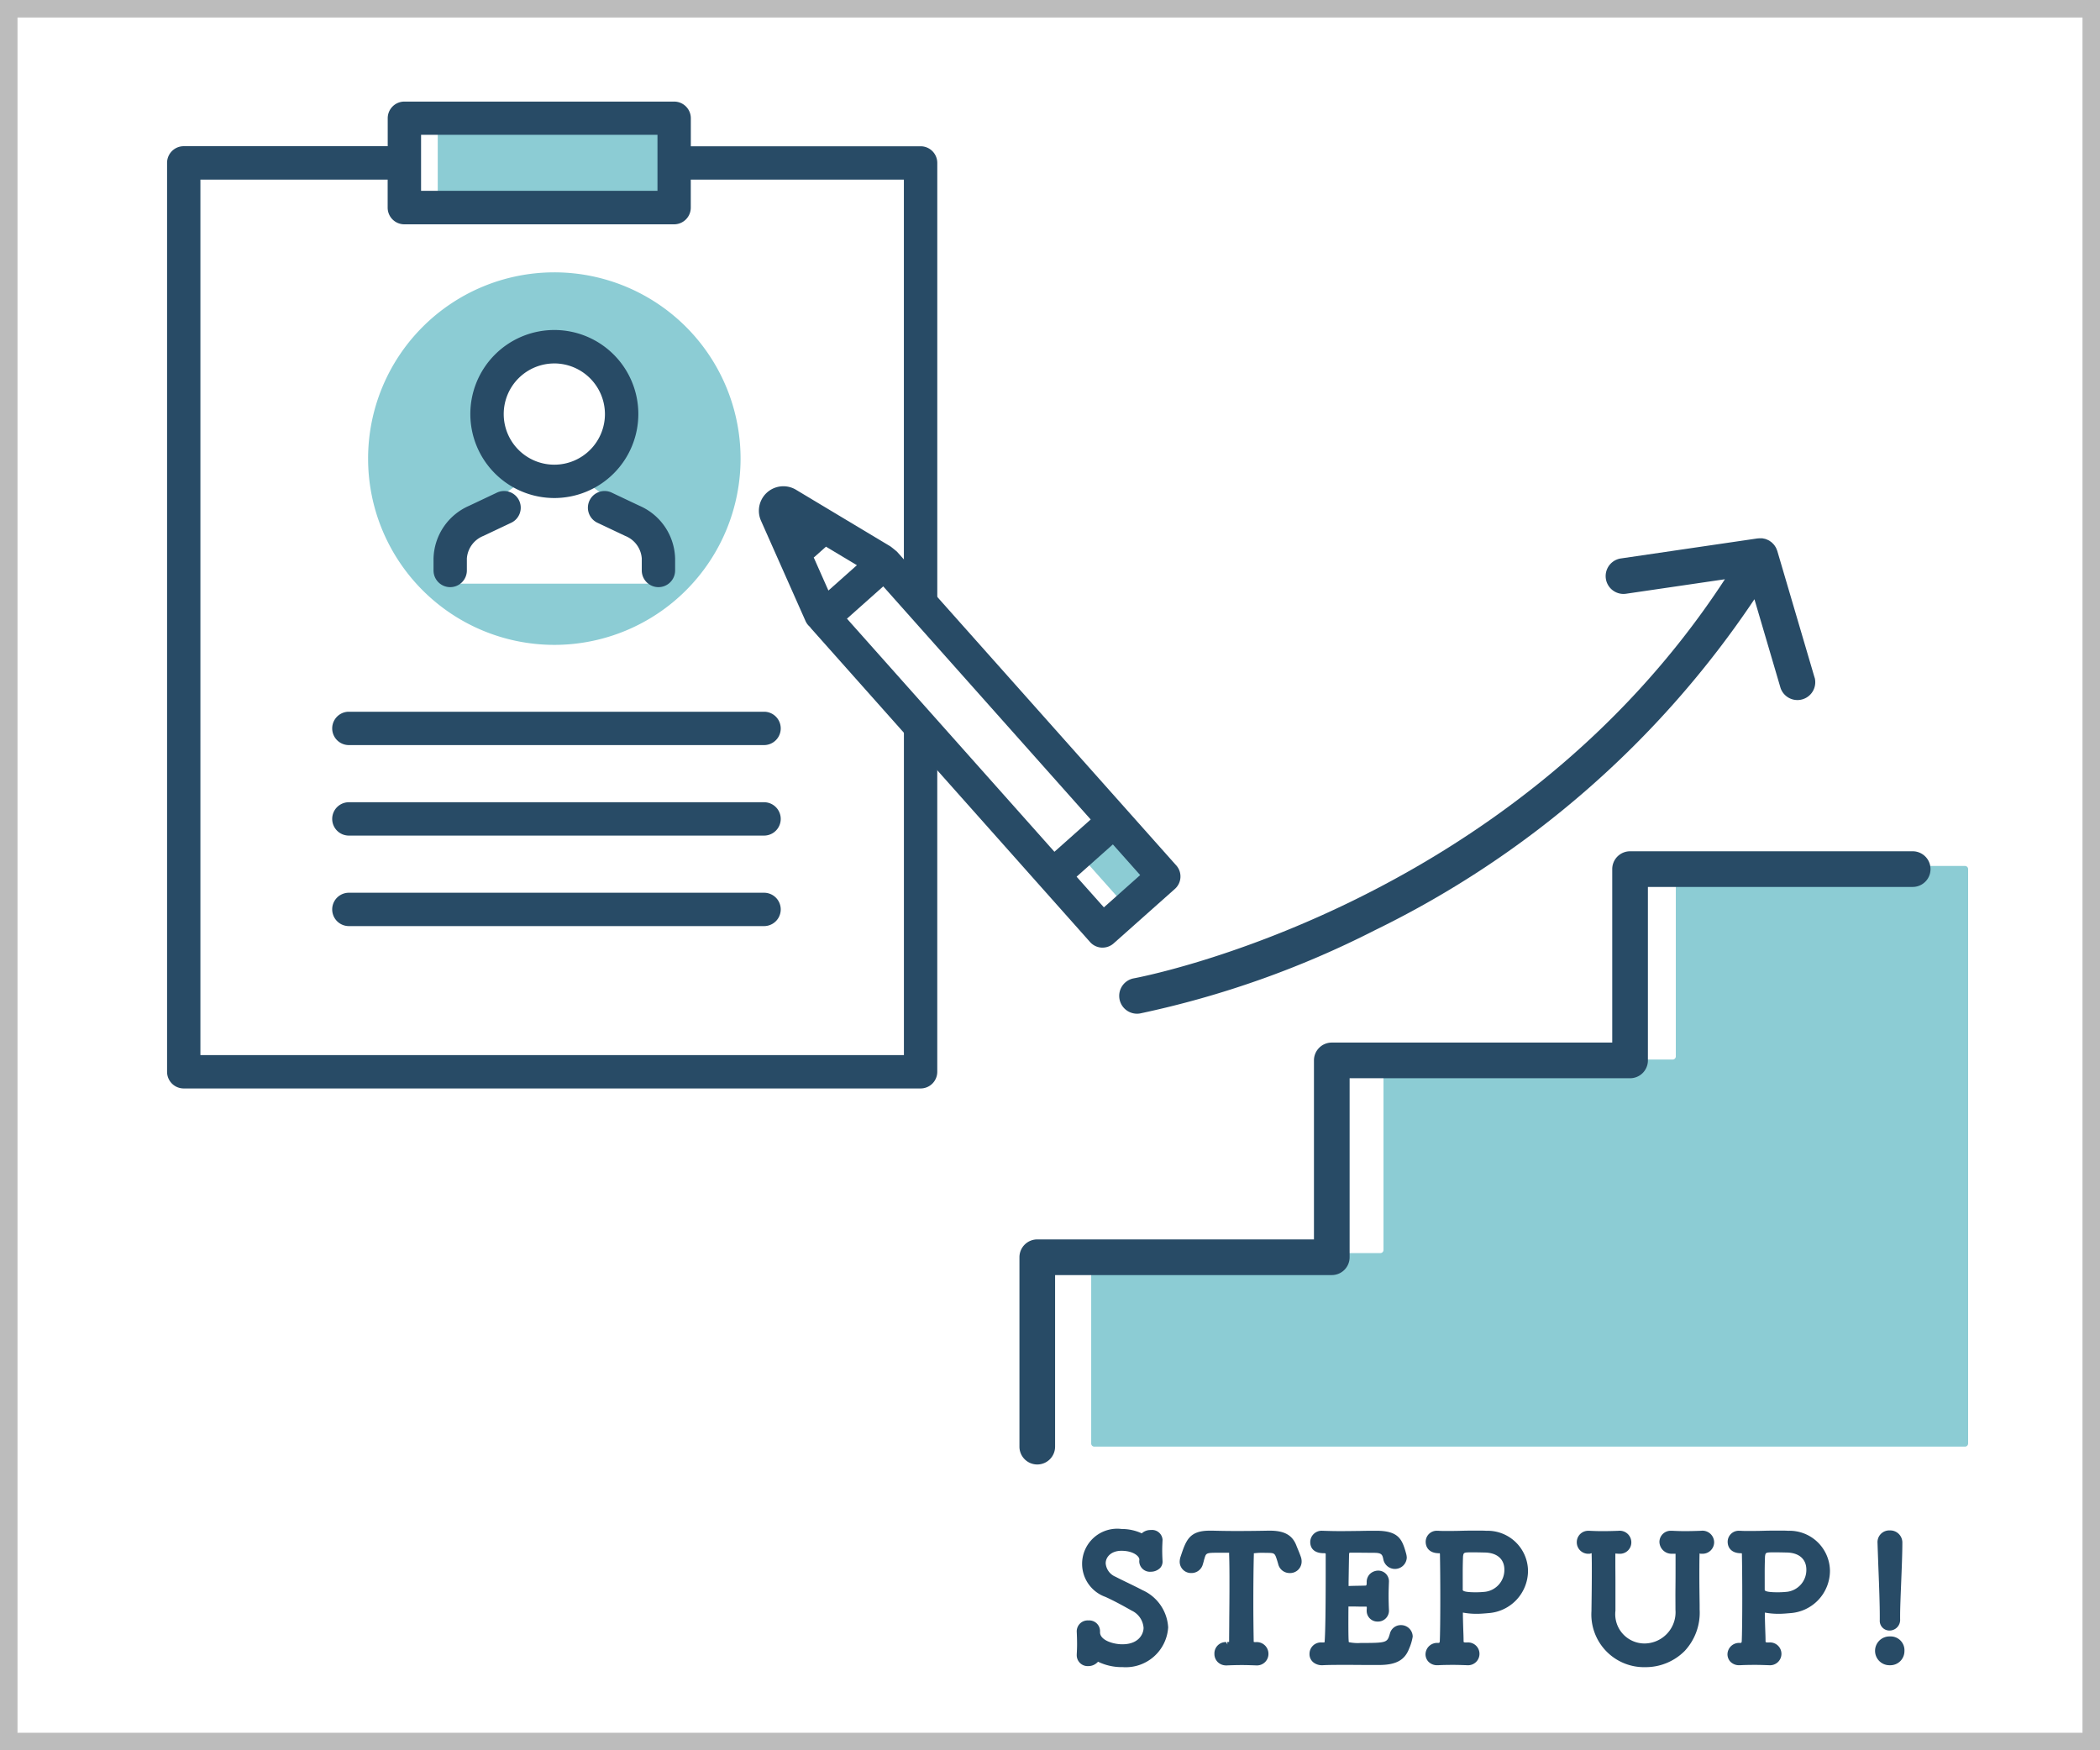
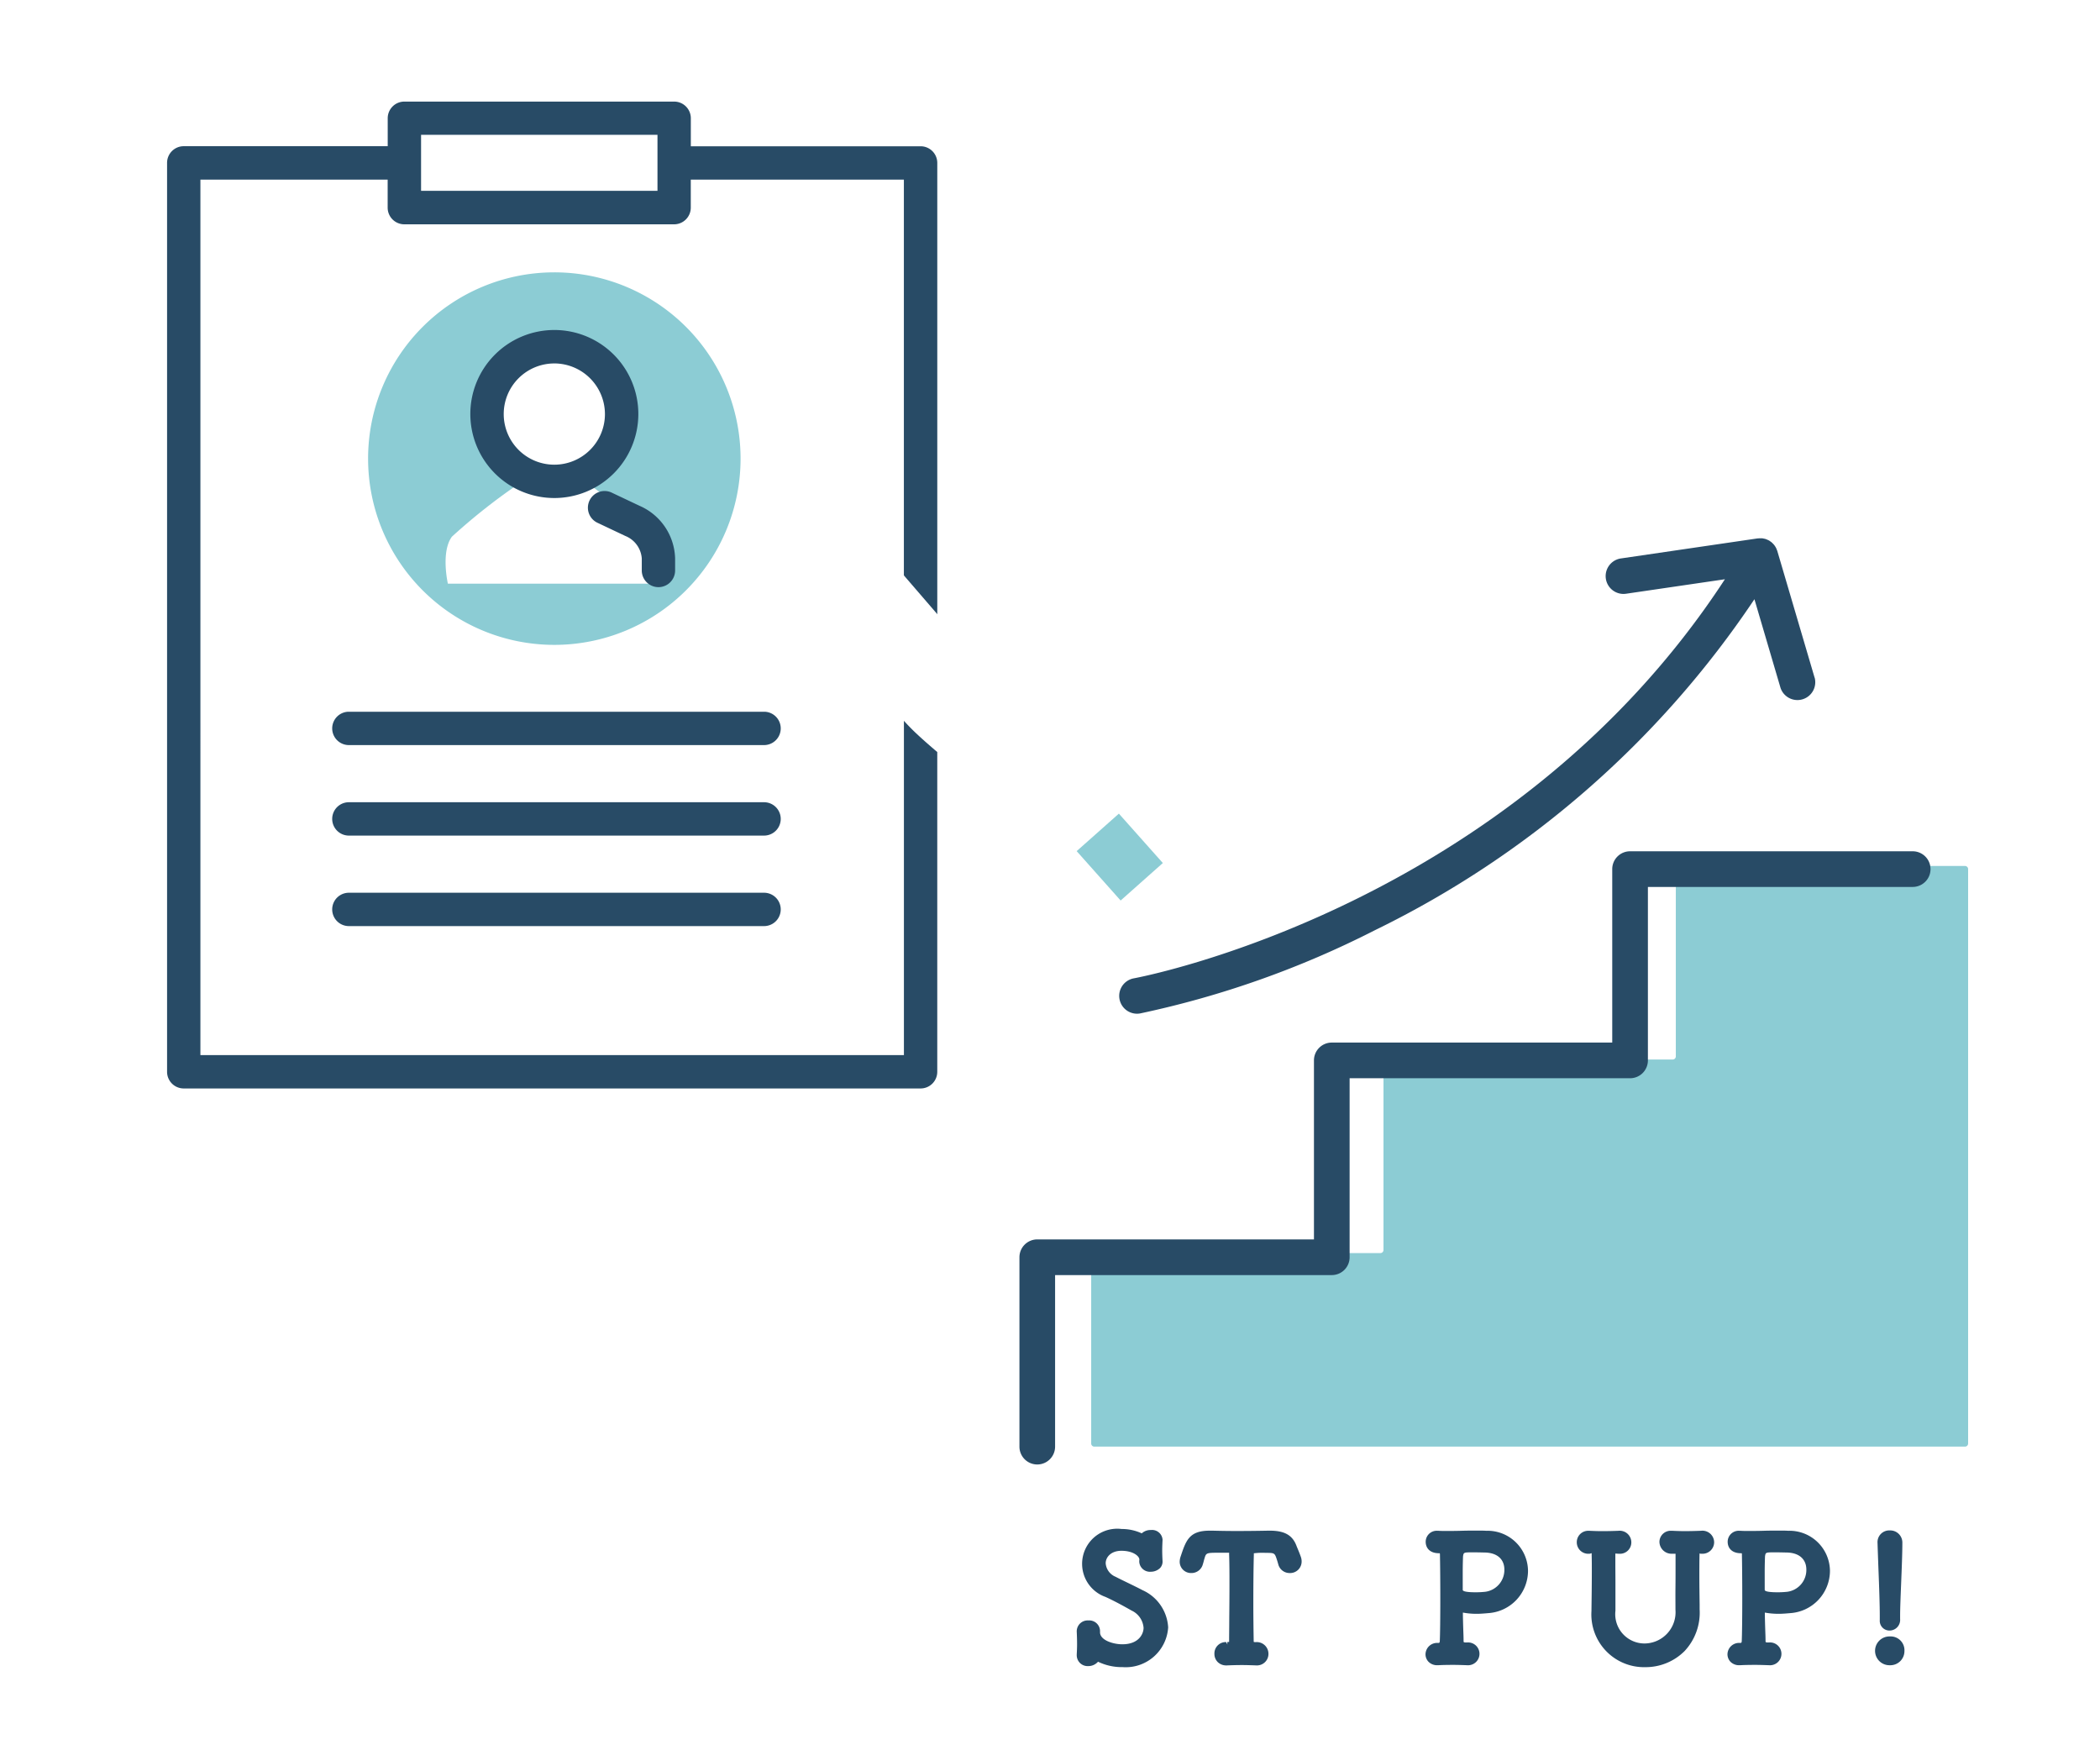
<svg xmlns="http://www.w3.org/2000/svg" width="120" height="100" viewBox="0 0 120 100">
  <g transform="translate(-240 -2858.641)">
    <rect width="120" height="100" transform="translate(240 2858.641)" fill="#fff" />
-     <path d="M1,1V99H119V1H1M0,0H120V100H0Z" transform="translate(240 2858.641)" fill="#bcbcbc" />
    <g transform="translate(-1053.467 2779.994)">
      <g transform="translate(1303.015 84.454)">
        <path d="M1334.292,90v-2.55h-15.857V90h-12.451v51.935h42.237V90Z" transform="translate(-1305.042 -86.501)" fill="#fff" />
        <g transform="translate(11.485 0.953)">
-           <rect width="13.828" height="5.101" rx="0.521" transform="translate(3.981)" fill="#8cccd4" />
          <path d="M1349.825,115.166a10.642,10.642,0,1,0,10.643,10.642A10.642,10.642,0,0,0,1349.825,115.166Zm6.091,17.786h-12.173s-.414-1.808.23-2.683a34.491,34.491,0,0,1,4.441-3.433,3.845,3.845,0,1,1,2.819,0l4.314,3.225S1355.985,130.539,1355.917,132.952Z" transform="translate(-1339.183 -106.366)" fill="#8cccd4" />
        </g>
        <g transform="translate(0 0)">
          <path d="M1345.453,112.251c.342.357.665.727.99,1.1.191.218.388.432.583.647V87.957a.952.952,0,0,0-.953-.953h-13.13v-1.6a.953.953,0,0,0-.953-.953h-15.415a.952.952,0,0,0-.953.953V87h-11.655a.952.952,0,0,0-.953.953v51.929a.952.952,0,0,0,.953.953h42.105a.952.952,0,0,0,.953-.953V121.614c-.389-.332-.776-.667-1.15-1.016-.264-.246-.513-.5-.756-.768v19.1h-40.2V88.91h10.7v1.6a.952.952,0,0,0,.953.953h15.415a.953.953,0,0,0,.953-.953v-1.6h12.177V111.9Q1345.286,112.077,1345.453,112.251Zm-14.416-22.7h-13.509v-3.2h13.509Z" transform="translate(-1303.015 -84.454)" fill="#284b66" />
          <g transform="translate(9.404 13.052)">
            <g transform="translate(0 21.805)">
              <path d="M1357.368,196.123h-23.786a.953.953,0,0,1,0-1.905h23.786a.953.953,0,0,1,0,1.905Z" transform="translate(-1332.629 -194.218)" fill="#284b66" />
              <path d="M1357.368,212.407h-23.786a.953.953,0,0,1,0-1.905h23.786a.953.953,0,0,1,0,1.905Z" transform="translate(-1332.629 -205.331)" fill="#284b66" />
              <path d="M1357.368,228.69h-23.786a.953.953,0,0,1,0-1.905h23.786a.953.953,0,0,1,0,1.905Z" transform="translate(-1332.629 -216.443)" fill="#284b66" />
            </g>
            <g transform="translate(5.821)">
              <path d="M1382.828,160.029a.953.953,0,0,1-.953-.953v-.683a1.5,1.5,0,0,0-.943-1.29l-1.564-.74a.953.953,0,1,1,.815-1.722l1.564.74a3.375,3.375,0,0,1,2.033,3.012v.683A.953.953,0,0,1,1382.828,160.029Z" transform="translate(-1369.975 -145.342)" fill="#284b66" />
-               <path d="M1351.912,160.029a.953.953,0,0,1-.953-.953v-.683a3.374,3.374,0,0,1,2.033-3.012l1.564-.74a.953.953,0,1,1,.815,1.722l-1.564.74a1.5,1.5,0,0,0-.943,1.29v.683A.953.953,0,0,1,1351.912,160.029Z" transform="translate(-1350.959 -145.342)" fill="#284b66" />
              <path d="M1362.387,135.149a4.8,4.8,0,1,1,4.8-4.8A4.8,4.8,0,0,1,1362.387,135.149Zm0-7.689a2.892,2.892,0,1,0,2.892,2.892A2.9,2.9,0,0,0,1362.387,127.459Z" transform="translate(-1355.484 -125.554)" fill="#284b66" />
            </g>
          </g>
        </g>
      </g>
      <g transform="translate(1336.831 106.431)">
        <path d="M1419.306,159.977l-5.772-2.423,2.118,5.64,16.166,18.589,3.412-3.345Z" transform="translate(-1412.254 -156.317)" fill="#fff" />
        <path d="M1471.613,215.378l-2.412,2.142-2.512-2.822,2.412-2.142Z" transform="translate(-1448.529 -193.854)" fill="#8cccd4" />
-         <path d="M1433.35,175.317,1417.4,157.4a8.189,8.189,0,0,0-.37-.3l-3.95-2.369h0l-.27-.162-1.182-.709a1.4,1.4,0,0,0-2,1.773l2.54,5.721a.944.944,0,0,0,.256.341.891.891,0,0,0,.06.082L1428.43,179.7a.954.954,0,0,0,.657.318l.055,0a.954.954,0,0,0,.634-.241l3.5-3.112a.953.953,0,0,0,.078-1.345Zm-19.872-15.7-.839-1.89c.014-.011.03-.019.043-.031l.625-.556c.011-.01.02-.021.031-.031l1.768,1.06Zm3.133-.238,11.855,13.318-2.073,1.845-11.855-13.318Zm12.609,18.339-1.56-1.752,2.073-1.845,1.56,1.753Z" transform="translate(-1409.504 -153.661)" fill="#284b66" />
      </g>
    </g>
    <g transform="translate(21.983 1963.76)">
      <path d="M297.7,1002.909H281.357a.178.178,0,0,0-.179.179v10.7a.178.178,0,0,0,.179.179h49.753a.179.179,0,0,0,.179-.179V980.971a.179.179,0,0,0-.179-.179H314.763a.178.178,0,0,0-.179.179v10.7a.179.179,0,0,1-.179.179H298.06a.178.178,0,0,0-.179.179v10.7A.179.179,0,0,1,297.7,1002.909Z" transform="translate(-3.241 -36.435)" fill="#fff" />
      <path d="M304.874,1002.909H288.528a.179.179,0,0,0-.179.179v10.7a.179.179,0,0,0,.179.179H338.28a.178.178,0,0,0,.179-.179V980.971a.178.178,0,0,0-.179-.179H321.935a.179.179,0,0,0-.179.179v10.7a.179.179,0,0,1-.179.179H305.231a.179.179,0,0,0-.179.179v10.7A.179.179,0,0,1,304.874,1002.909Z" transform="translate(-7.978 -36.435)" fill="#8cccd4" />
      <g transform="translate(276.271 925.631)">
        <g transform="translate(3.273 56.61)">
          <g transform="translate(45.643 0.079)">
            <path d="M420.834,1097.479v.265a.553.553,0,0,0,.562.592.608.608,0,0,0,.6-.661v-.167c0-.422.028-1.116.058-1.852.034-.845.07-1.718.07-2.33a.692.692,0,0,0-.719-.71.671.671,0,0,0-.7.714c.015.46.033.945.05,1.422C420.8,1095.846,420.834,1096.88,420.834,1097.479Z" transform="translate(-420.588 -1092.616)" fill="#284b66" />
            <path d="M421.187,1110.458a.823.823,0,1,0,0,1.645.806.806,0,0,0,.827-.808A.788.788,0,0,0,421.187,1110.458Z" transform="translate(-420.359 -1104.401)" fill="#284b66" />
          </g>
          <path d="M398.919,1092.656c-.14-.01-.32-.01-.52-.01-.274,0-.589,0-.9.01s-.6.01-.847.01h-.025c-.171,0-.316,0-.437-.01h-.059a.63.63,0,0,0-.67.631c0,.315.2.652.759.652a.278.278,0,0,1,.044,0h0a.234.234,0,0,1,.011.095c.01.441.02,1.461.02,2.48,0,1.121-.012,2.059-.029,2.443-.009.107-.032.107-.106.107a.662.662,0,0,0-.71.641.622.622,0,0,0,.168.432.686.686,0,0,0,.518.2l.056,0c.093-.009.441-.019.841-.019.263,0,.536.01.815.02a.652.652,0,1,0-.03-1.3h-.106c-.087-.013-.087-.024-.087-.08,0-.227-.011-.464-.019-.7-.01-.327-.02-.649-.021-.928a4.3,4.3,0,0,0,.782.07c.221,0,.433-.018.682-.04a2.429,2.429,0,0,0,2.257-2.417A2.314,2.314,0,0,0,398.919,1092.656Zm-1.342,2.368c0-.361.01-.711.018-.91.036-.226.036-.226.578-.226.3,0,.623.01.628.01.723,0,1.156.366,1.156.979a1.256,1.256,0,0,1-1.091,1.264,5.169,5.169,0,0,1-.545.029c-.743,0-.743-.109-.743-.144Z" transform="translate(-358.264 -1092.557)" fill="#284b66" />
          <path d="M377.163,1092.674h0c-.263.01-.6.02-.917.02-.263,0-.516-.01-.727-.02h-.049a.642.642,0,0,0-.68.631.693.693,0,0,0,.729.681h.192c0,.021,0,.684,0,.684,0,.414,0,.829-.005,1.246s0,.847,0,1.276a1.785,1.785,0,0,1-1.764,1.921,1.673,1.673,0,0,1-1.666-1.872v-.481c0-.384,0-.764,0-1.142s-.005-.749-.005-1.125c0,0,0-.507,0-.516l.037,0,.137.01h.049a.649.649,0,0,0,.69-.651.664.664,0,0,0-.734-.661h0c-.264.01-.6.02-.918.02-.272,0-.525-.01-.736-.02h-.049a.651.651,0,0,0-.68.65.655.655,0,0,0,.691.662h.044l.114-.033a.177.177,0,0,1,0,.054c.01.323.01.655.01.987,0,.736-.01,1.481-.02,2.209v.049a3.011,3.011,0,0,0,3.076,3.213,3.146,3.146,0,0,0,2.245-.92,3.21,3.21,0,0,0,.86-2.383l0-.271c-.008-.592-.016-1.116-.016-1.662,0-.382,0-.783.01-1.227,0-.023,0-.037.007-.037s.007,0,.012.013a.625.625,0,0,0,.116.007.661.661,0,0,0,.7-.651A.669.669,0,0,0,377.163,1092.674Z" transform="translate(-341.492 -1092.575)" fill="#284b66" />
          <path d="M348.087,1092.656c-.141-.01-.32-.01-.521-.01-.274,0-.589,0-.9.01s-.6.01-.847.01h-.025c-.171,0-.316,0-.437-.01H345.3a.63.63,0,0,0-.671.631c0,.315.2.652.759.652a.291.291,0,0,1,.045,0h0a.246.246,0,0,1,.011.095c.01.441.02,1.461.02,2.48,0,1.121-.011,2.059-.029,2.443-.009.107-.032.107-.106.107a.662.662,0,0,0-.71.641.622.622,0,0,0,.168.432.687.687,0,0,0,.518.2l.056,0c.094-.009.442-.019.841-.019.263,0,.536.01.815.02a.652.652,0,1,0-.03-1.3h-.106c-.087-.013-.087-.024-.087-.08,0-.227-.011-.464-.019-.7-.01-.327-.02-.649-.02-.928a4.3,4.3,0,0,0,.783.07c.221,0,.433-.018.681-.04a2.428,2.428,0,0,0,2.257-2.417A2.314,2.314,0,0,0,348.087,1092.656Zm-1.342,2.368c0-.361.01-.711.018-.91.036-.226.036-.226.578-.226.3,0,.623.01.628.01.724,0,1.156.366,1.156.979a1.256,1.256,0,0,1-1.091,1.264,5.162,5.162,0,0,1-.545.029c-.743,0-.743-.109-.743-.144Z" transform="translate(-324.688 -1092.557)" fill="#284b66" />
-           <path d="M330.319,1098.064a.64.64,0,0,0-.625.483c-.152.517-.159.537-1.672.537a2.444,2.444,0,0,1-.672-.046.27.27,0,0,1-.013-.1c-.019-.22-.019-1.047-.012-1.938.17,0,.4,0,.6.006l.382,0a.143.143,0,0,1,.058.008.127.127,0,0,1,.008.058c0,.015,0,.032,0,.049a.867.867,0,0,0-.006.119.613.613,0,0,0,.631.621.624.624,0,0,0,.641-.667c-.01-.214-.02-.516-.02-.818,0-.253.01-.517.02-.785a.61.61,0,0,0-.621-.641.687.687,0,0,0-.474.2.65.65,0,0,0-.176.481c0,.171-.031.172-.064.174-.166.01-.662.01-.971.025l0-.21c.009-.591.018-1.181.027-1.573a.352.352,0,0,1,.015-.11.265.265,0,0,1,.109-.011l.332,0c.291,0,.7.007.964.007.43,0,.484.092.539.374a.676.676,0,0,0,1.339-.1,1.019,1.019,0,0,0-.044-.254c-.222-.794-.423-1.28-1.7-1.28-.239,0-.544,0-.875.009-.389.005-.814.011-1.207.011-.361,0-.693-.01-1-.02a.652.652,0,0,0-.69.641c0,.408.28.641.768.641a.264.264,0,0,1,.107.013.169.169,0,0,1,.008.072v1.041c0,2.051-.02,3.4-.059,3.908,0,.039-.008.055-.007.057a.244.244,0,0,1-.079.008h-.1a.651.651,0,0,0-.68.651.6.6,0,0,0,.26.516.8.8,0,0,0,.444.135h.033c.36-.02.8-.02,1.269-.02.365,0,.745,0,1.1.006.312,0,.606,0,.854,0,.974,0,1.476-.27,1.73-.93a2.769,2.769,0,0,0,.207-.692A.665.665,0,0,0,330.319,1098.064Z" transform="translate(-311.798 -1092.575)" fill="#284b66" />
          <path d="M310,1093.737c-.032-.075-.061-.145-.083-.2-.225-.622-.682-.887-1.526-.887h-.1c-.451.01-1.157.019-1.813.019-.538,0-1.037-.01-1.345-.019h-.187c-1.165,0-1.349.553-1.655,1.47a.964.964,0,0,0-.056.3.647.647,0,0,0,.67.65.67.67,0,0,0,.653-.5c.022-.067.039-.13.054-.189s.022-.087.036-.129c.1-.341.1-.341.877-.341.285,0,.51,0,.534,0a.582.582,0,0,1,0,.085c.02.547.02,1.155.02,1.742,0,.666-.006,1.329-.012,1.924,0,.483-.008.92-.008,1.277,0,.041,0,.061,0,.064a.585.585,0,0,1-.106.01l.008.14h0l-.072-.138a.649.649,0,0,0-.67.671.656.656,0,0,0,.193.474.677.677,0,0,0,.478.188h.045c.224-.01.537-.02.858-.02.273,0,.546.01.834.02a.656.656,0,0,0,.68-.66.668.668,0,0,0-.71-.671.838.838,0,0,1-.124-.005.192.192,0,0,1-.01-.082c-.01-.617-.02-1.363-.02-2.118,0-1.1.01-2.122.03-2.818,0-.018,0-.05-.01-.05h0a3.8,3.8,0,0,1,.685-.026c.494,0,.514,0,.633.365.029.086.057.182.087.288a.667.667,0,0,0,.655.5.658.658,0,0,0,.68-.661.775.775,0,0,0-.047-.27C310.107,1094,310.05,1093.86,310,1093.737Z" transform="translate(-297.351 -1092.557)" fill="#284b66" />
          <path d="M289.672,1095.876c-.249-.132-.557-.281-.853-.425-.254-.123-.5-.242-.688-.341a.909.909,0,0,1-.564-.77c0-.355.309-.714.9-.714.675,0,1.028.311,1.025.506a.774.774,0,0,0-.007.119.611.611,0,0,0,.661.572.761.761,0,0,0,.527-.209.538.538,0,0,0,.143-.41c-.01-.175-.019-.388-.019-.611,0-.194.01-.378.02-.6a.6.6,0,0,0-.67-.553.733.733,0,0,0-.519.19,2.712,2.712,0,0,0-1.15-.249,2.006,2.006,0,0,0-.922,3.881c.516.234,1.068.539,1.491.779a1.183,1.183,0,0,1,.685.988c0,.325-.254.939-1.215.939-.534,0-1.273-.238-1.273-.684v-.078a.615.615,0,0,0-.661-.6.624.624,0,0,0-.67.638c.01.2.019.477.019.73,0,.2-.01.406-.019.571v.048a.622.622,0,0,0,.66.621.73.73,0,0,0,.556-.25,3.124,3.124,0,0,0,1.408.309,2.428,2.428,0,0,0,2.6-2.271A2.481,2.481,0,0,0,289.672,1095.876Z" transform="translate(-285.912 -1092.384)" fill="#284b66" />
        </g>
        <path d="M277.289,1013.353a1.018,1.018,0,0,1-1.018-1.019v-10.822a1.018,1.018,0,0,1,1.018-1.018H293.1V990.266a1.018,1.018,0,0,1,1.018-1.018h16.027v-9.911a1.018,1.018,0,0,1,1.018-1.018h16.151a1.018,1.018,0,1,1,0,2.037H312.183v9.911a1.019,1.019,0,0,1-1.018,1.019H295.138v10.228a1.018,1.018,0,0,1-1.018,1.018H278.308v9.8A1.019,1.019,0,0,1,277.289,1013.353Z" transform="translate(-276.271 -960.432)" fill="#284b66" />
        <path d="M332.787,933.6l-2.132-7.24c0-.011-.008-.019-.012-.03s-.018-.049-.028-.073-.018-.045-.029-.067-.017-.031-.025-.046-.025-.04-.038-.06-.027-.041-.042-.061l-.035-.041c-.015-.018-.032-.034-.048-.05s-.035-.036-.054-.053l-.039-.032c-.02-.016-.042-.03-.064-.044s-.028-.023-.044-.033l-.017-.008-.038-.019c-.025-.013-.051-.023-.077-.034s-.046-.021-.07-.029l-.033-.009c-.027-.008-.055-.012-.083-.018s-.052-.012-.078-.016l-.035,0c-.028,0-.055,0-.083,0s-.053,0-.079,0l-.04.005c-.011,0-.022,0-.033,0l-7.815,1.145a1.019,1.019,0,0,0,.3,2.016l5.645-.827c-12.276,18.807-33.552,22.761-33.772,22.8a1.019,1.019,0,0,0,.175,2.022,1.055,1.055,0,0,0,.177-.015,54.261,54.261,0,0,0,13.421-4.756,55.145,55.145,0,0,0,21.686-18.91l1.49,5.062a1.019,1.019,0,0,0,1.954-.575Z" transform="translate(-287.349 -925.631)" fill="#284b66" />
      </g>
    </g>
  </g>
</svg>